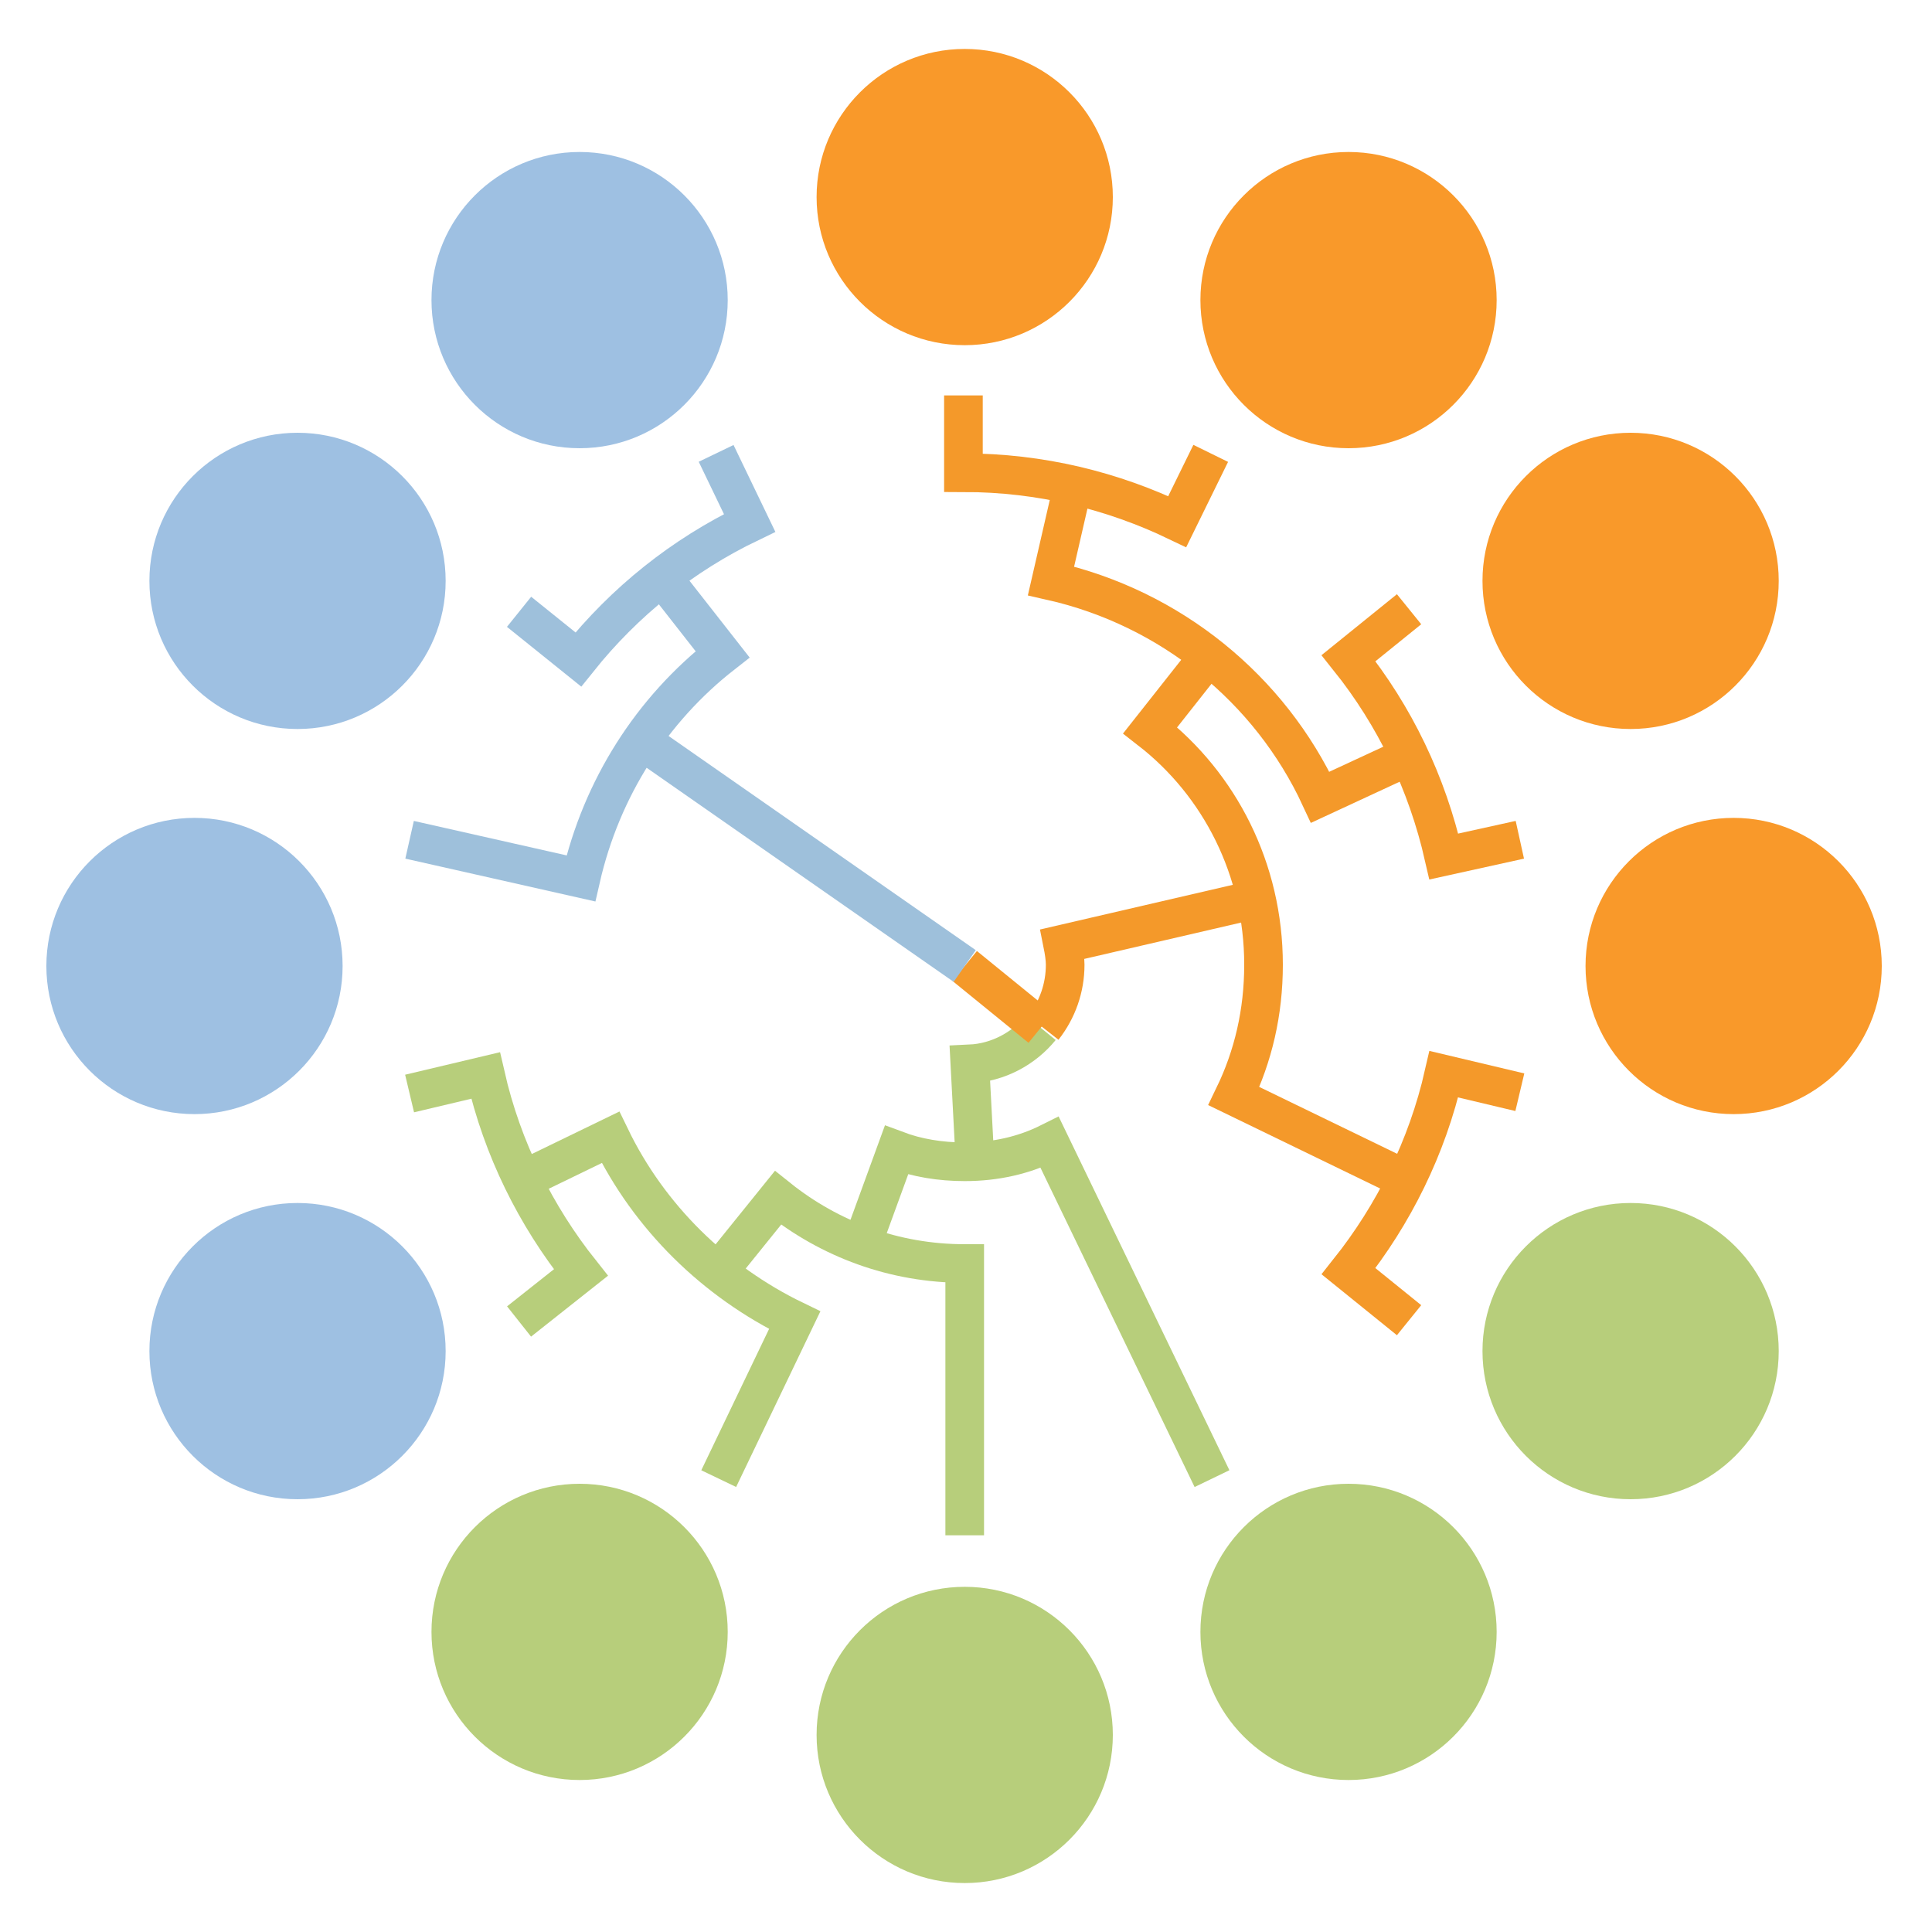
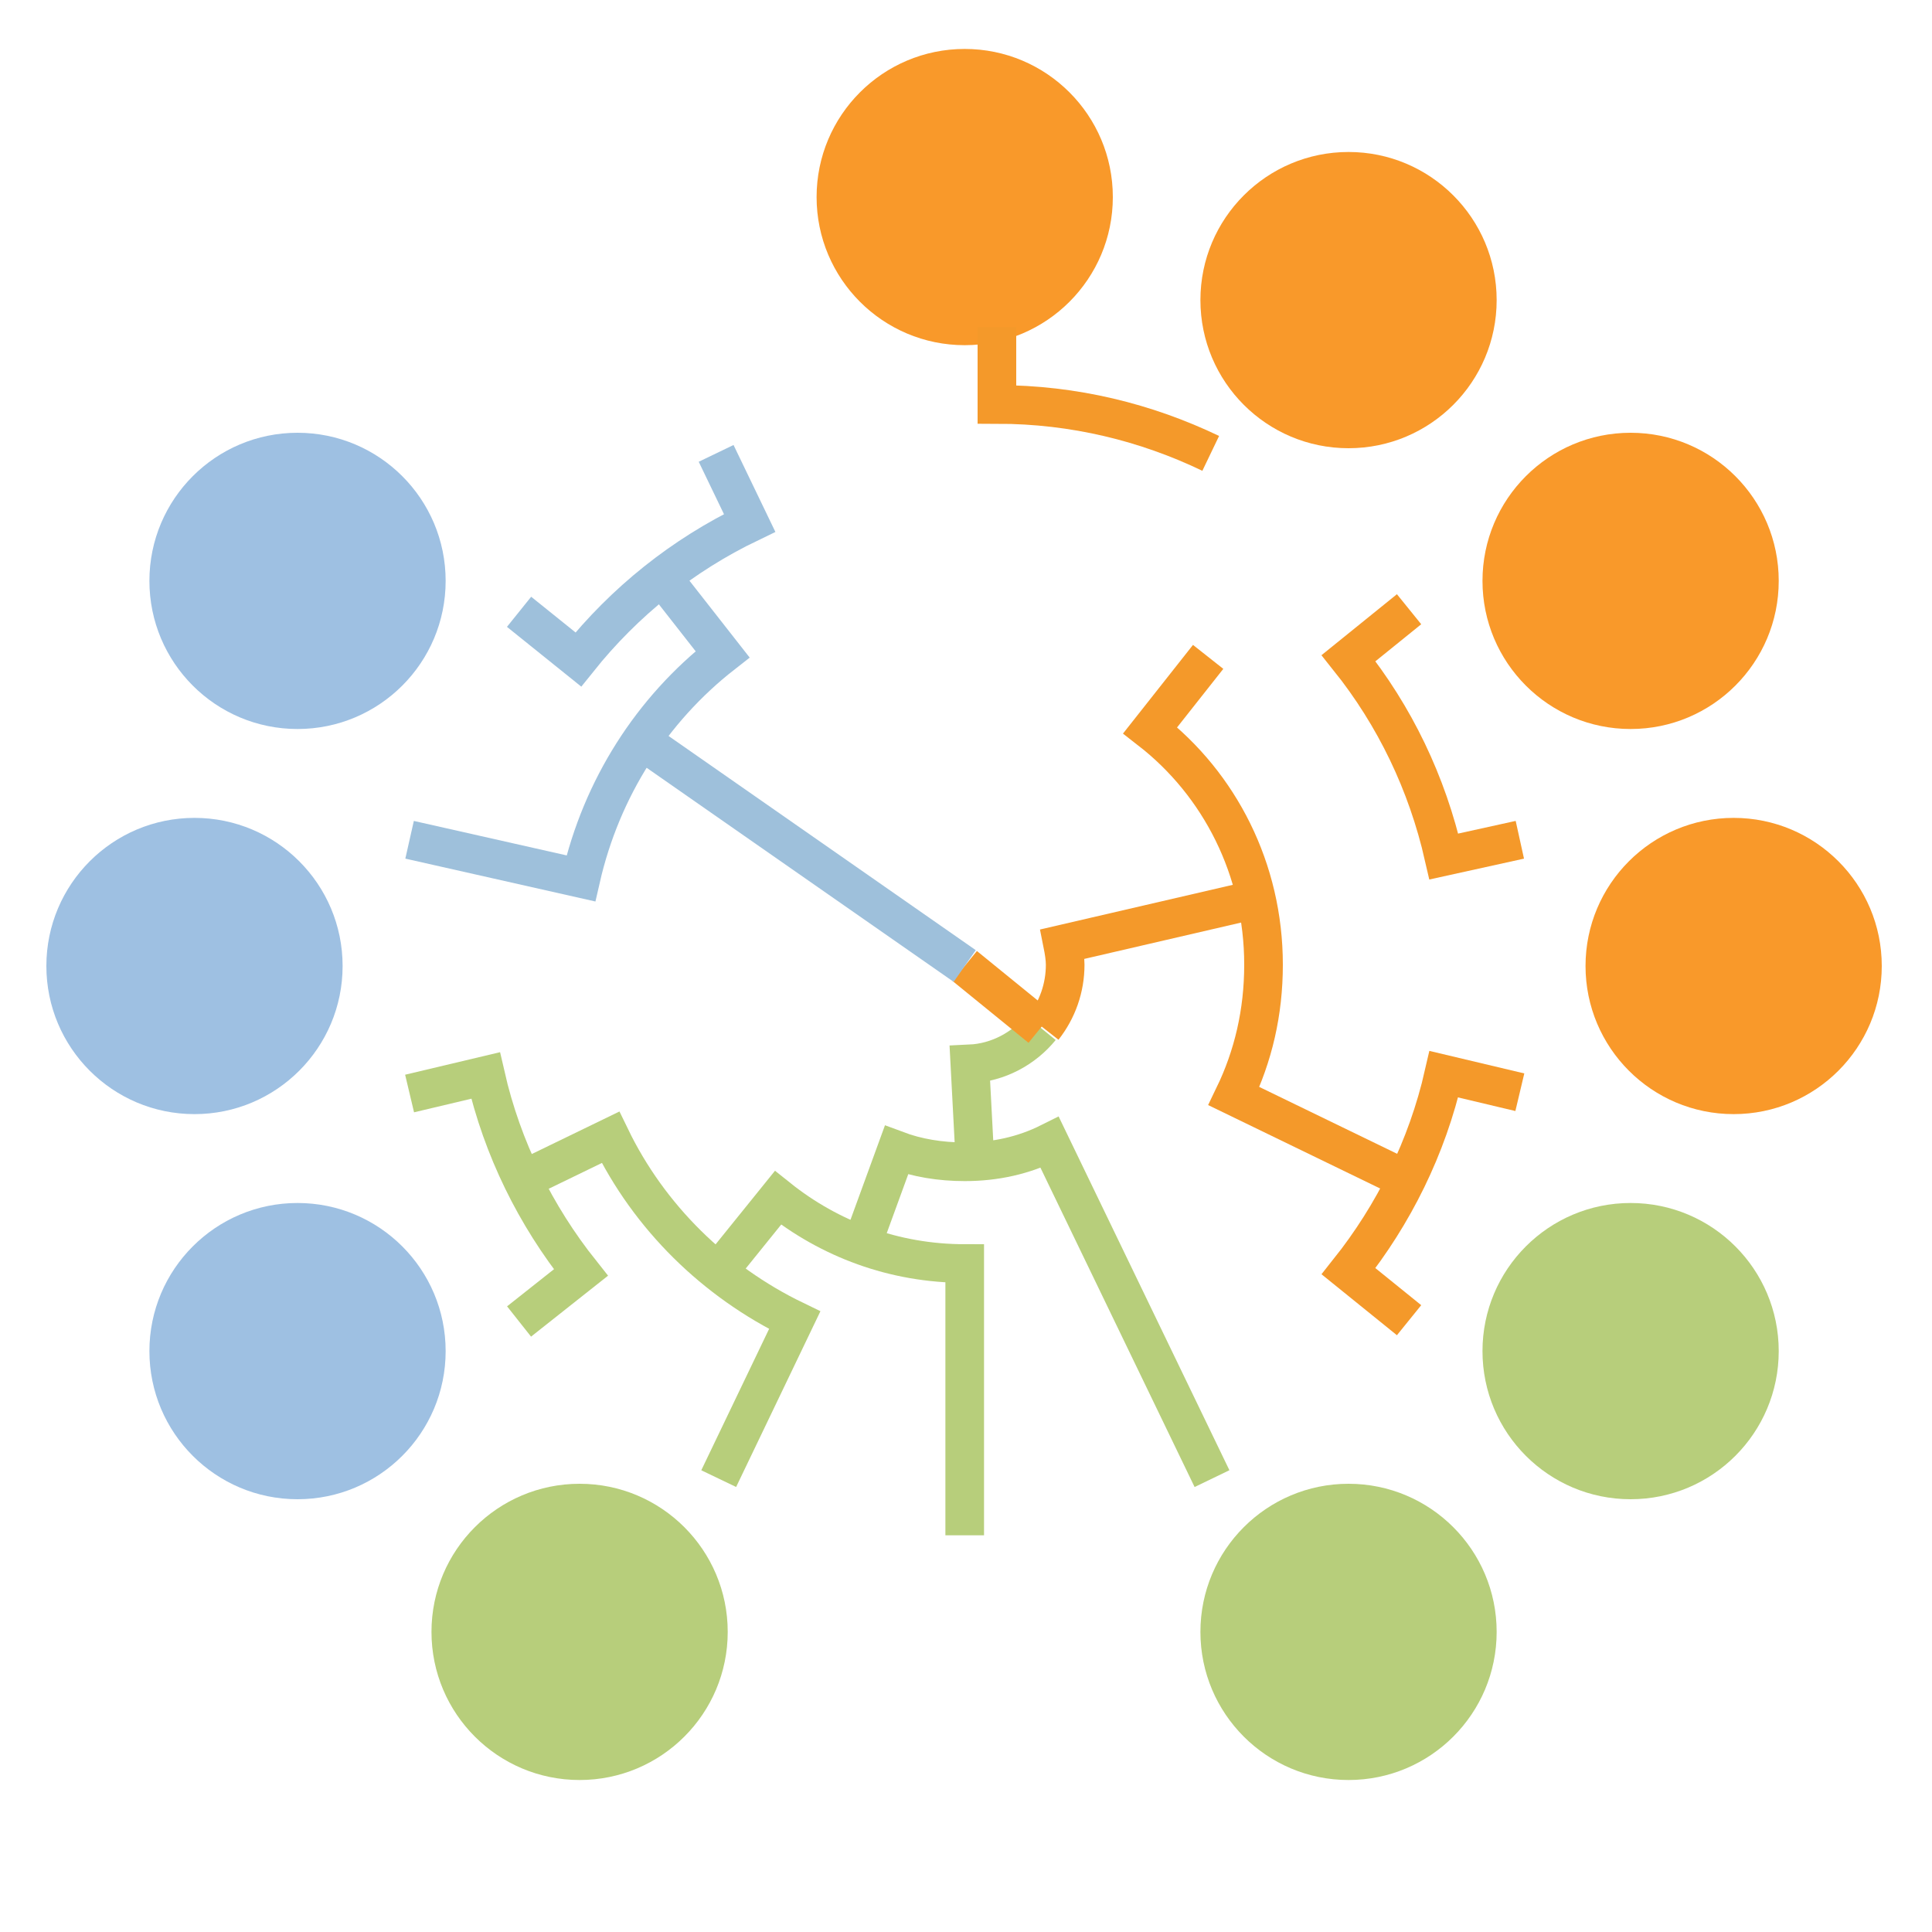
<svg xmlns="http://www.w3.org/2000/svg" version="1.1" x="0px" y="0px" viewBox="0 0 150 150" enable-background="new 0 0 150 150" xml:space="preserve">
  <g id="Calque_1">
-     <circle fill="#B7CE7B" cx="74.9" cy="134.7" r="11.5" />
    <circle fill="#F9992A" cx="134.6" cy="75" r="11.5" />
    <circle fill="#F9992A" cx="74.9" cy="15.3" r="11.5" />
    <circle fill="#9EC0E2" cx="15.1" cy="75" r="11.5" />
    <circle fill="#B7CE7B" cx="104.7" cy="126.7" r="11.5" />
    <circle fill="#F9992A" cx="126.6" cy="45.1" r="11.5" />
-     <circle fill="#9EC0E2" cx="45" cy="23.3" r="11.5" />
    <circle fill="#9EC0E2" cx="23.1" cy="104.9" r="11.5" />
    <circle fill="#B7CE7B" cx="126.6" cy="104.9" r="11.5" />
    <circle fill="#F9992A" cx="104.7" cy="23.3" r="11.5" />
    <circle fill="#9EC0E2" cx="23.1" cy="45.1" r="11.5" />
    <circle fill="#B7CE7B" cx="45" cy="126.7" r="11.5" />
  </g>
  <g id="Calque_2">
-     <path fill="none" stroke="#F4992A" stroke-width="3" stroke-miterlimit="10" d="M94,35.2l-2.6,5.3c-5-2.4-10.6-3.8-16.6-3.8v-6" />
+     <path fill="none" stroke="#F4992A" stroke-width="3" stroke-miterlimit="10" d="M94,35.2c-5-2.4-10.6-3.8-16.6-3.8v-6" />
    <path fill="none" stroke="#F4992A" stroke-width="3" stroke-miterlimit="10" d="M118,65.2l-5.9,1.3c-1.3-5.7-3.8-10.9-7.4-15.4   l4.7-3.8" />
-     <path fill="none" stroke="#F4992A" stroke-width="3" stroke-miterlimit="10" d="M83.3,37.7l-1.7,7.4c9.3,2.1,17,8.4,20.9,16.8   l6.9-3.2" />
    <path fill="none" stroke="#F4992A" stroke-width="3" stroke-miterlimit="10" d="M109.4,102.5l-4.7-3.8c3.5-4.4,6.1-9.6,7.4-15.3   l5.9,1.4" />
    <path fill="none" stroke="#F4992A" stroke-width="3" stroke-miterlimit="10" d="M109.2,91.6l-13.4-6.5c1.5-3.1,2.3-6.5,2.3-10.2   c0-7.4-3.4-14-8.8-18.2l4.5-5.7" />
    <path fill="none" stroke="#B7CE7B" stroke-width="3" stroke-miterlimit="10" d="M40.3,102.6l4.8-3.8c-3.5-4.4-6.1-9.6-7.4-15.3   l-5.9,1.4" />
    <path fill="none" stroke="#B7CE7B" stroke-width="3" stroke-miterlimit="10" d="M40.6,91.6l6.8-3.3c3,6.2,8.1,11.2,14.3,14.2   l-5.9,12.3" />
    <path fill="none" stroke="#B7CE7B" stroke-width="3" stroke-miterlimit="10" d="M74.9,119.2l0-21.1c-5.5,0-10.5-1.9-14.5-5.1   l-4.6,5.7" />
    <path fill="none" stroke="#B7CE7B" stroke-width="3" stroke-miterlimit="10" d="M66.9,96.7l2.7-7.4c1.6,0.6,3.4,0.9,5.3,0.9   c2.4,0,4.6-0.5,6.6-1.5l12.6,26.1" />
    <path fill="none" stroke="#9EC0DB" stroke-width="3" stroke-miterlimit="10" d="M40.3,47.5l4.6,3.7c3.6-4.5,8.1-8.1,13.3-10.6   l-2.6-5.4" />
    <path fill="none" stroke="#9EC0DB" stroke-width="3" stroke-miterlimit="10" d="M51.4,44.8l4.7,6c-5.5,4.3-9.4,10.4-11,17.4   l-13.3-3" />
    <path fill="none" stroke="#9EC0DB" stroke-width="3" stroke-miterlimit="10" d="M49.3,58.2" />
    <path fill="none" stroke="#B7CE7B" stroke-width="3" stroke-miterlimit="10" d="M75.7,90.2l-0.4-7.6v0c2.2-0.1,4.2-1.2,5.5-2.8" />
    <path fill="none" stroke="#F4992A" stroke-width="3" stroke-miterlimit="10" d="M97.6,69.8l-15.1,3.5c0.1,0.5,0.2,1.1,0.2,1.6   c0,1.8-0.6,3.5-1.7,4.9" />
    <line fill="none" stroke="#F4992A" stroke-width="3" stroke-miterlimit="10" x1="80.8" y1="79.8" x2="74.9" y2="75" />
    <line fill="none" stroke="#9EC0DB" stroke-width="3" stroke-miterlimit="10" x1="74.9" y1="75" x2="49.8" y2="57.5" />
  </g>
</svg>